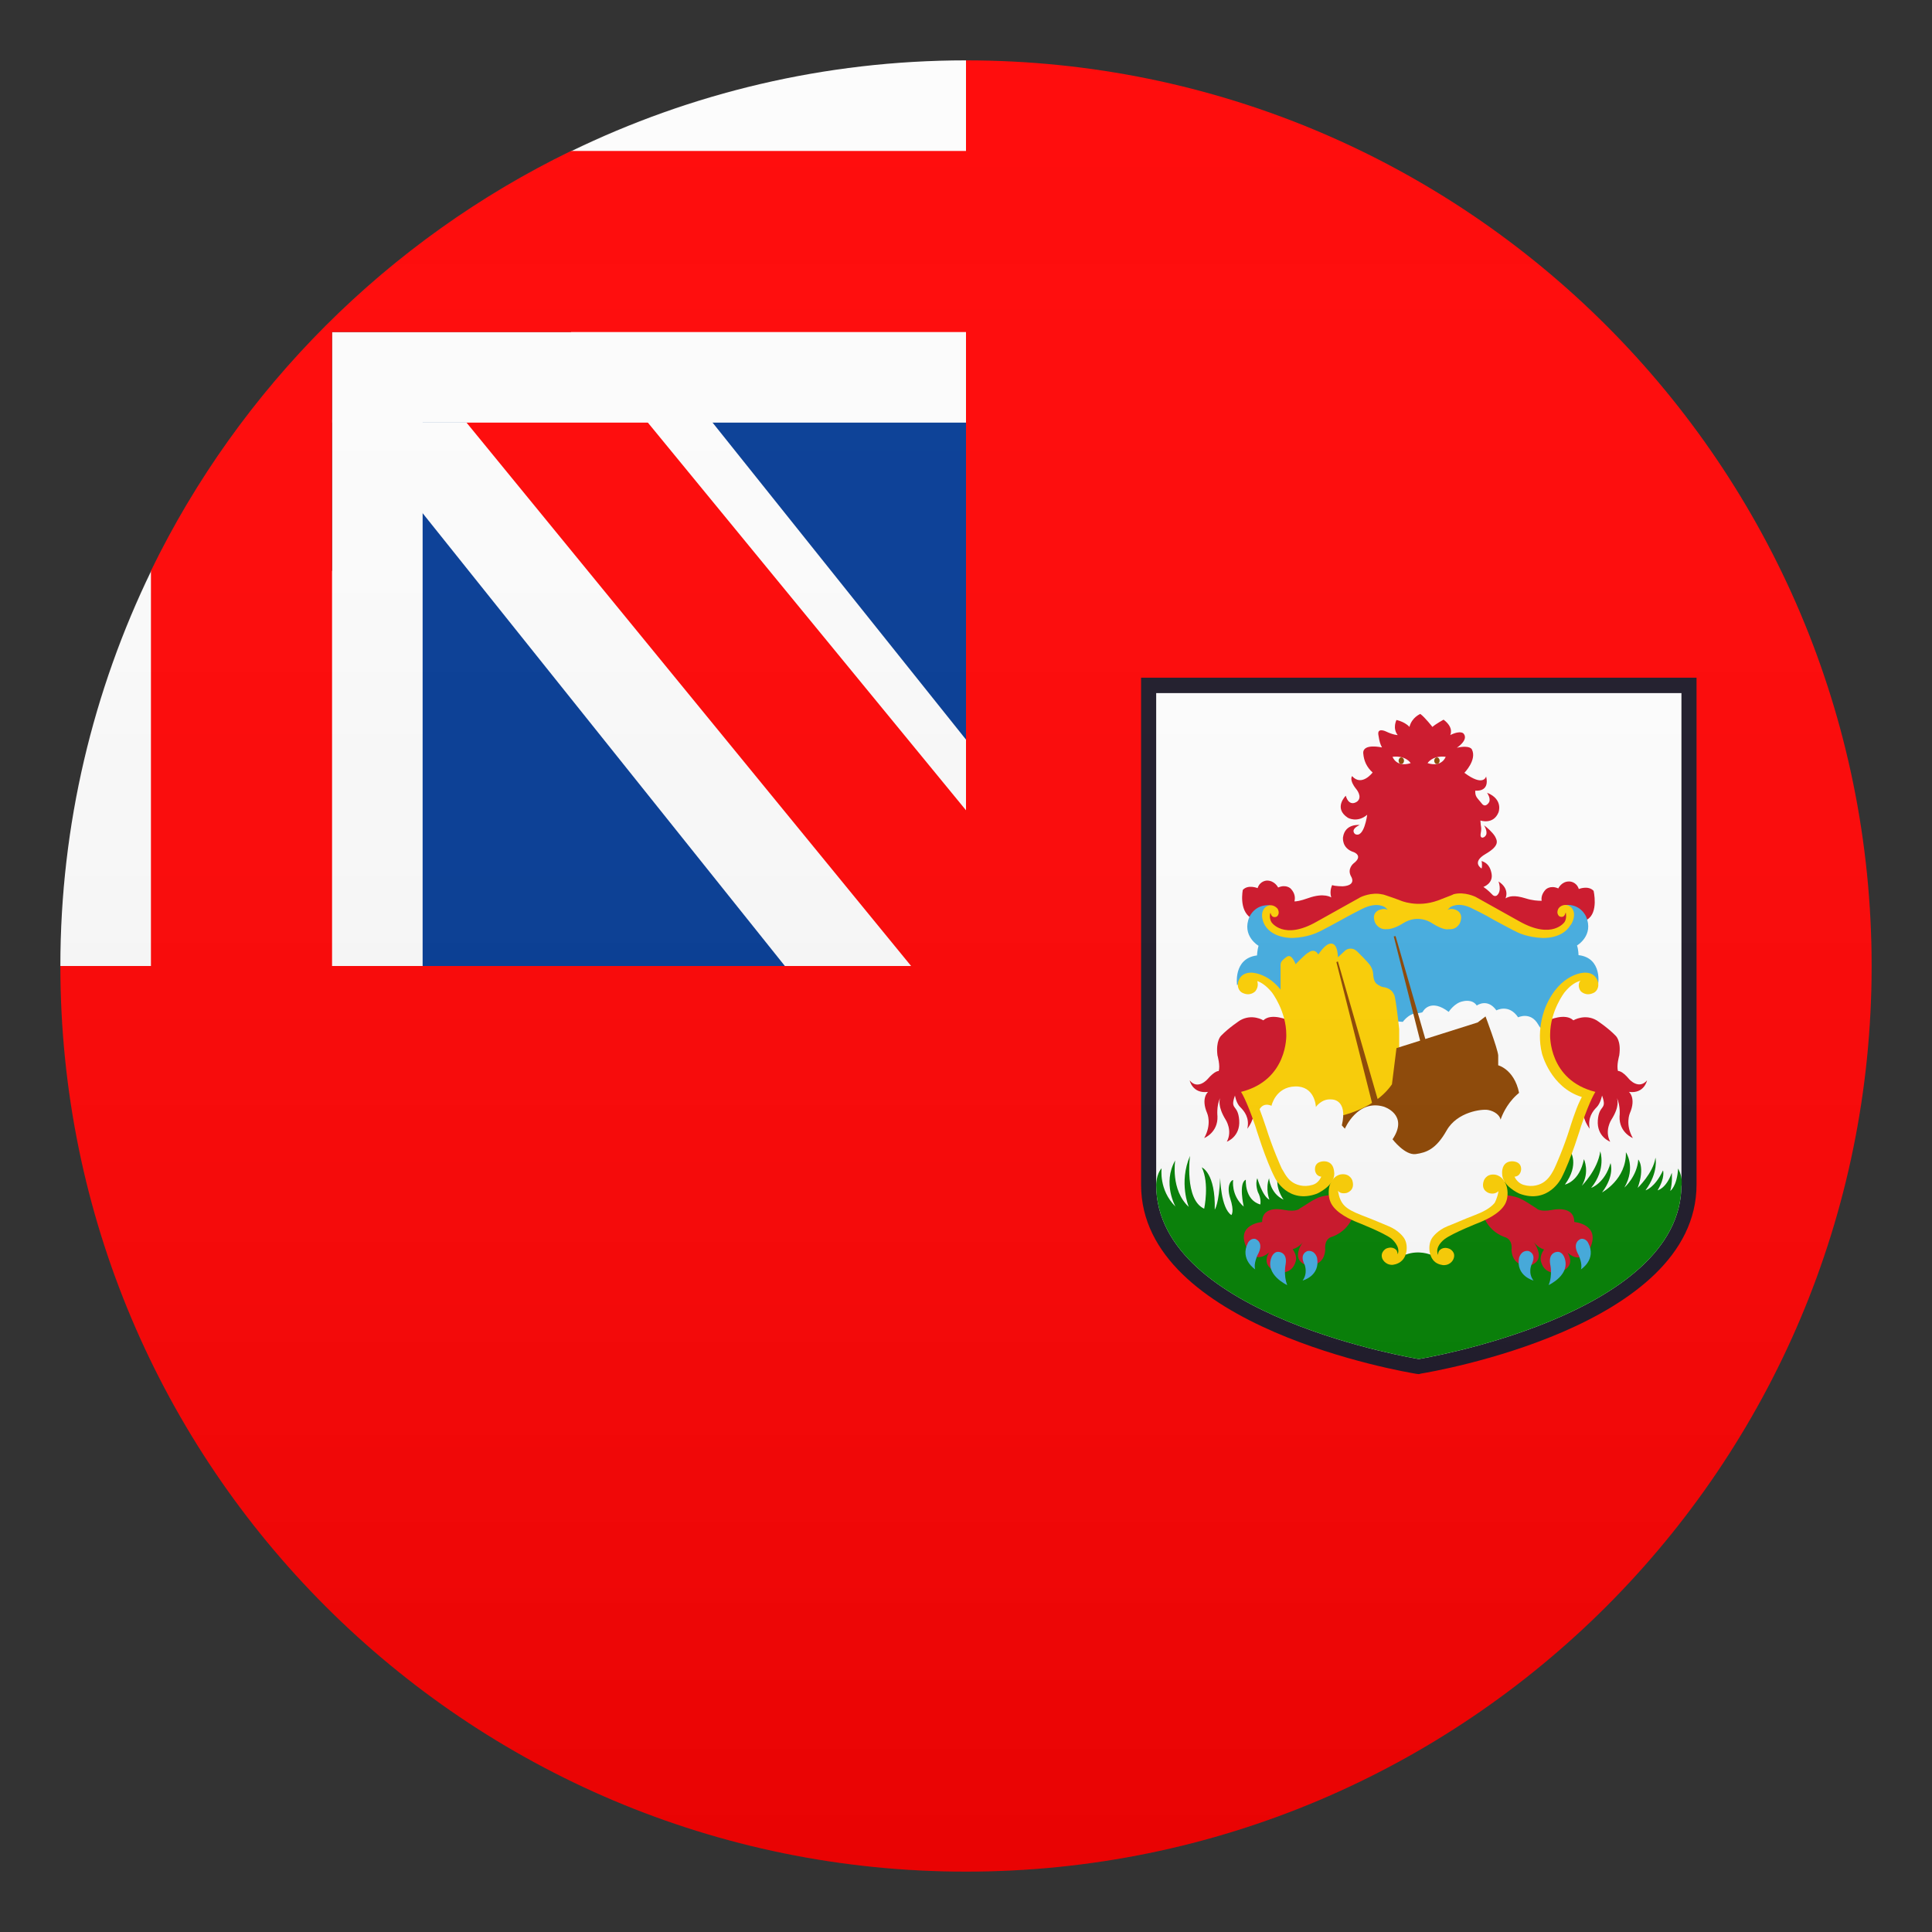
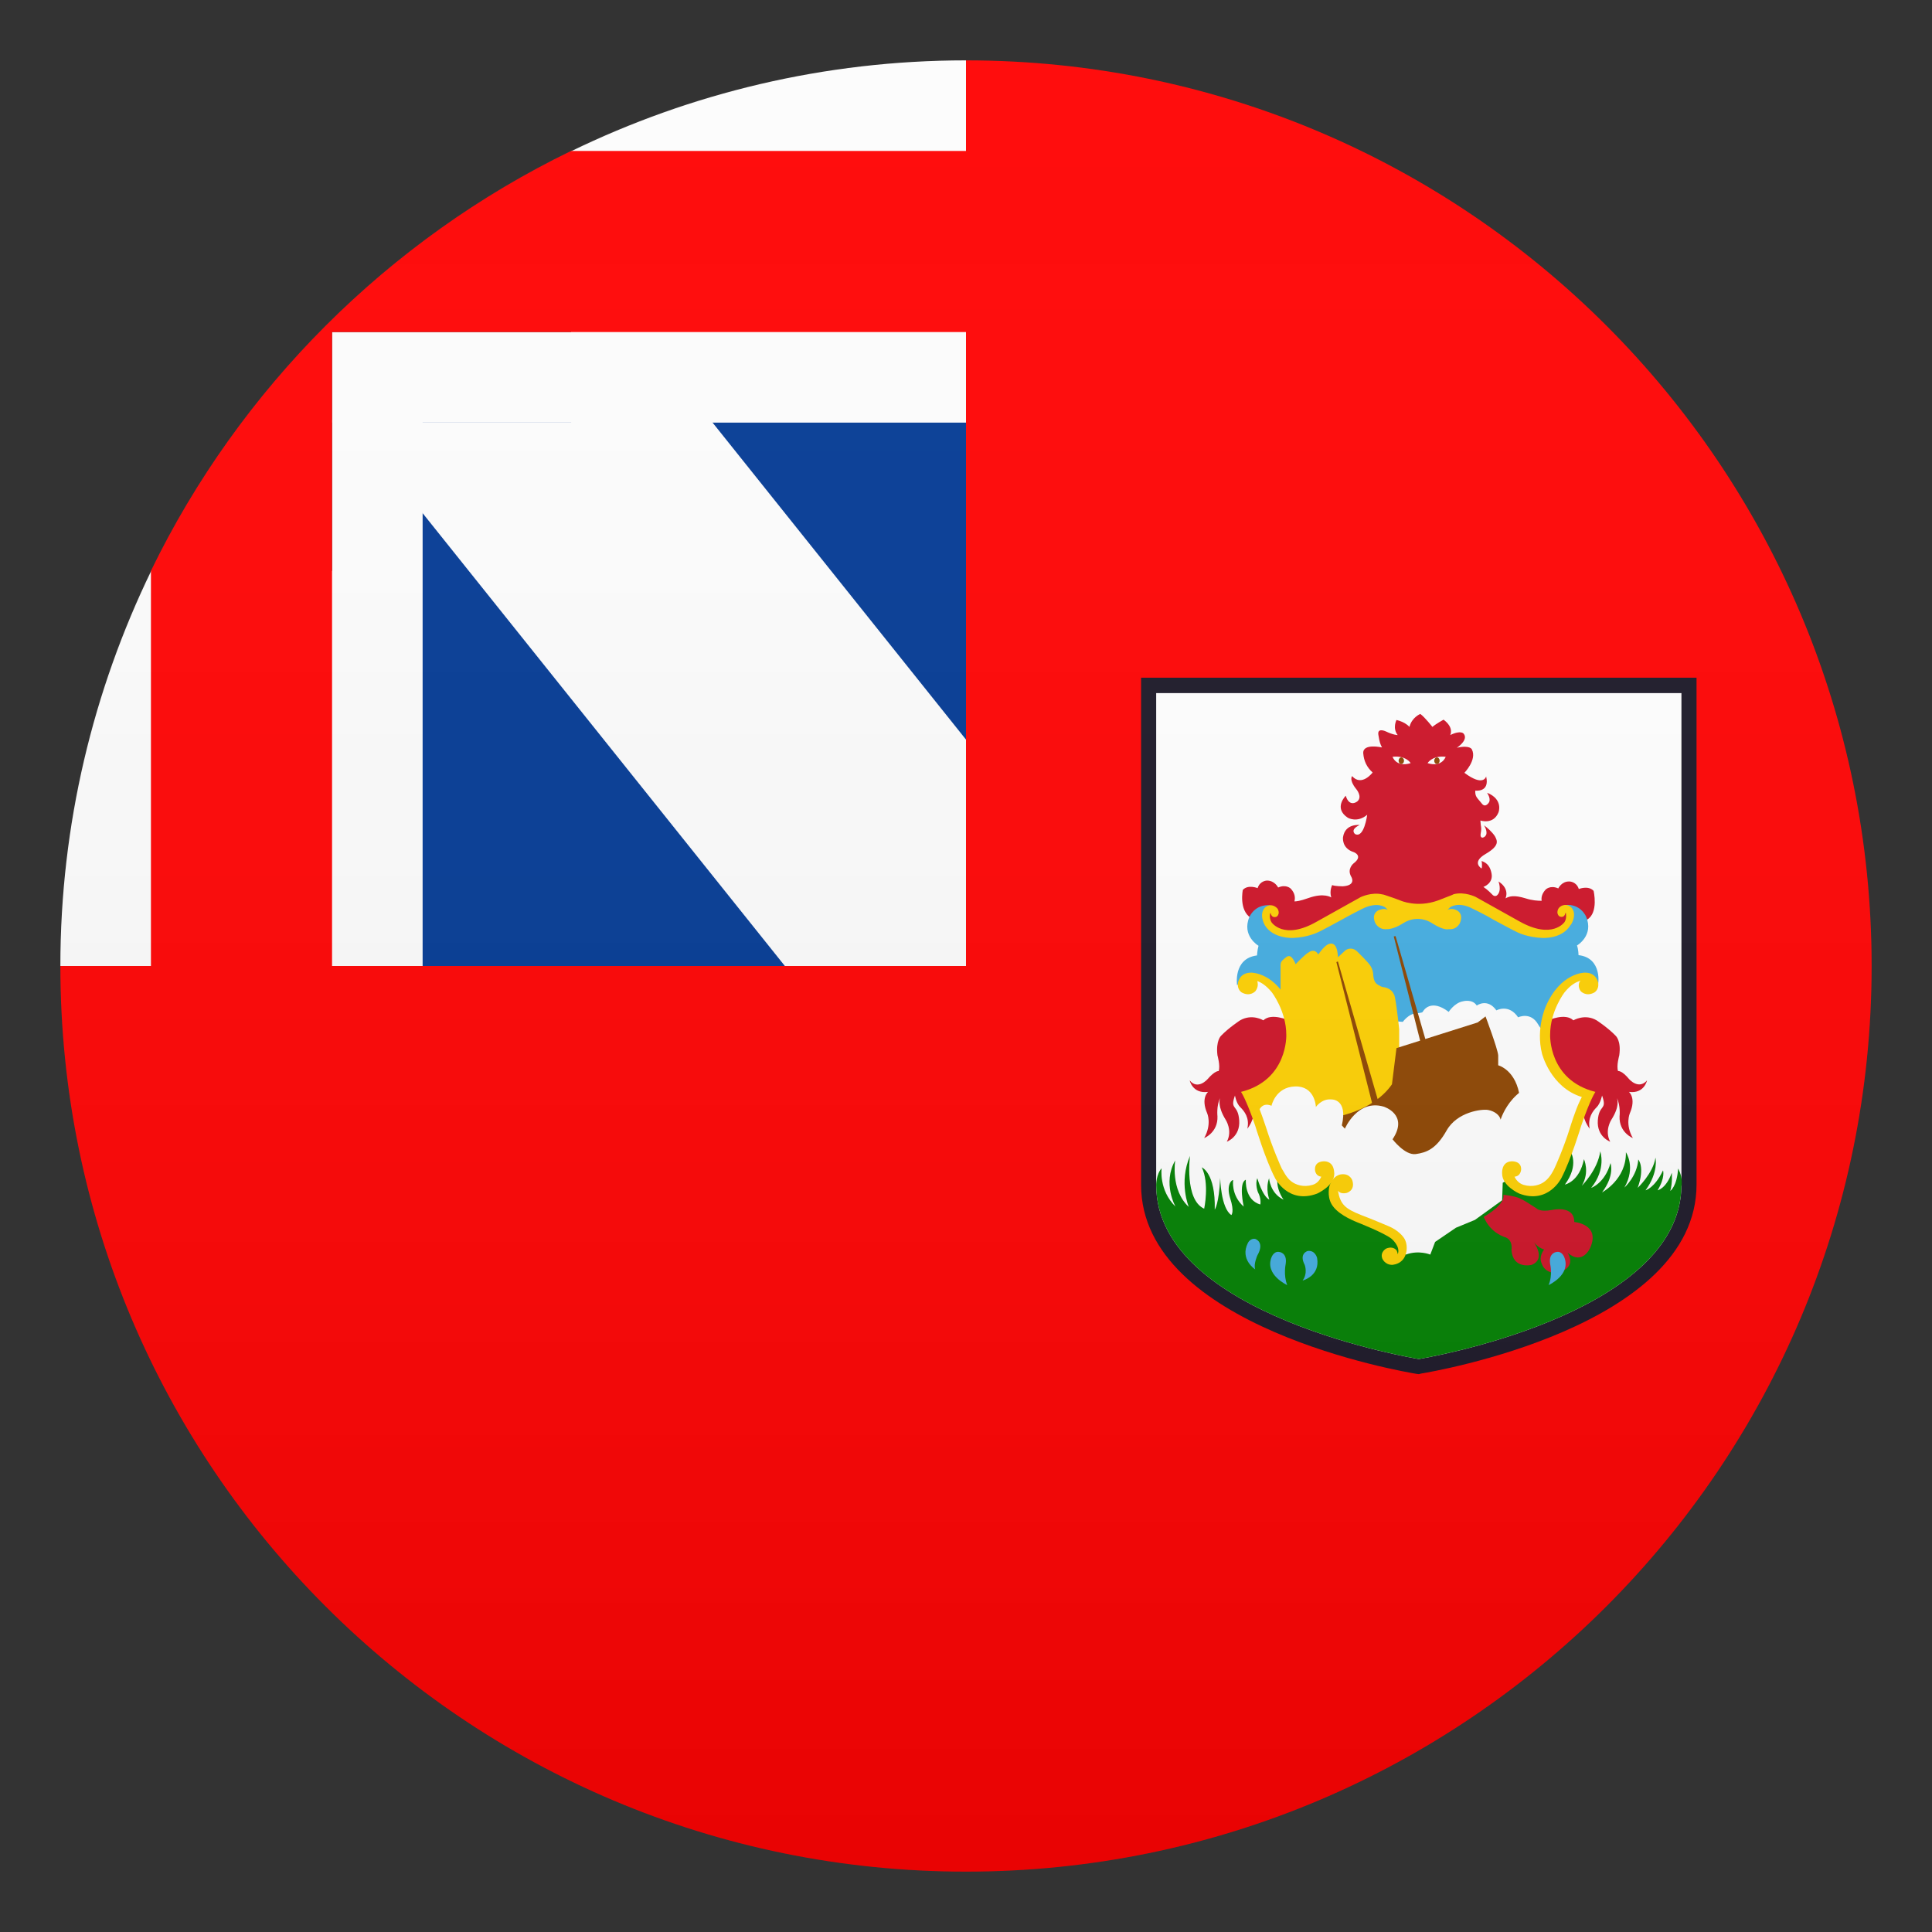
<svg xmlns="http://www.w3.org/2000/svg" version="1.1" id="Layer_1" x="0px" y="0px" width="64px" height="64px" viewBox="0 0 64 64" style="enable-background:new 0 0 64 64;" xml:space="preserve">
  <rect x="0" y="0" width="64" height="64" fill="#333333" stroke="none" />
  <rect x="12" y="12" fill="#003893" width="20" height="20" />
  <polygon fill="#FCFCFC" points="18.92,8.14 18.92,14 11.6,14 26,32 32,32 32,24.5 " />
  <path fill="#FF0000" d="M32,2v30H2c0,16.57,13.43,30,30,30s30-13.43,30-30S48.57,2,32,2z" />
  <path fill="#FCFCFC" d="M11,18.91H5.01C3.09,22.87,2,27.31,2,32h12V13.91h-3V18.91z" />
-   <polygon fill="#FF0000" points="33,28.06 19,11 13,11 31,33 33,33 " />
  <path fill="#FCFCFC" d="M18.92,5.01V11H11v3h21V2C27.31,2,22.87,3.09,18.92,5.01z" />
  <path fill="#FF0000" d="M33,5H18.92C12.86,7.94,7.94,12.86,5,18.91V33h6V11h22V5z" />
  <path fill="#1A1626" d="M47,45.52l-0.08-0.01c-0.37-0.06-9.12-1.54-9.12-6.26V22.45h18.4v16.79c0,4.72-8.75,6.2-9.12,6.26L47,45.52z" />
  <path fill="#FFFFFF" d="M55.7,22.96v16.29c0,4.35-8.7,5.77-8.7,5.77s-8.7-1.41-8.7-5.77V22.96H55.7z" />
  <path fill="#CE1126" d="M52.79,29.51c-0.18-0.19-0.49-0.06-0.49-0.06c-0.08-0.25-0.31-0.25-0.31-0.25c-0.26-0.01-0.37,0.23-0.37,0.23  c-0.27-0.12-0.42,0.04-0.42,0.04c-0.12,0.13-0.15,0.26-0.13,0.37c-0.13,0-0.31-0.01-0.53-0.08c-0.39-0.12-0.54-0.07-0.67,0  c0,0,0.16-0.31-0.23-0.56c0,0,0.12,0.31-0.05,0.46c0,0-0.08,0.07-0.17-0.04c0,0-0.13-0.14-0.28-0.24c0,0,0.33-0.11,0.27-0.44  c-0.06-0.33-0.24-0.38-0.33-0.42c0,0,0.03,0.15,0,0.25c0,0-0.35-0.2,0.13-0.48c0.48-0.28,0.39-0.44,0.31-0.59  c-0.09-0.14-0.27-0.3-0.36-0.36c0,0,0.1,0.15,0.08,0.28c-0.02,0.13-0.23,0.21-0.19-0.01c0.04-0.23,0-0.19-0.01-0.43  c0,0,0.43,0.15,0.6-0.27c0,0,0.17-0.43-0.38-0.65c0,0,0.13,0.18,0.07,0.31c0,0-0.12,0.22-0.25,0.04c-0.14-0.18-0.22-0.21-0.21-0.42  c0,0,0.49,0.07,0.36-0.47c0,0-0.08,0.36-0.72-0.12c0,0,0.42-0.43,0.25-0.77c0,0-0.05-0.16-0.5-0.06c0,0,0.39-0.25,0.23-0.46  c0,0-0.08-0.14-0.45,0.04c0,0,0.14-0.24-0.22-0.51c0,0-0.24,0.13-0.37,0.24c0,0-0.24-0.31-0.4-0.43c0,0-0.28,0.11-0.36,0.43  c0,0-0.13-0.16-0.43-0.23c0,0-0.14,0.27,0.04,0.5c0,0-0.14,0-0.39-0.12c0,0-0.29-0.14-0.25,0.11c0.04,0.25,0.06,0.3,0.12,0.42  c0,0-0.65-0.15-0.62,0.2c0.02,0.24,0.11,0.45,0.31,0.63c0,0-0.36,0.48-0.68,0.12c0,0-0.11,0.12,0.13,0.42c0,0,0.23,0.26,0.04,0.42  c0,0-0.26,0.21-0.38-0.19c0,0-0.42,0.41,0.07,0.73c0,0,0.31,0.18,0.64-0.1c0,0-0.1,0.79-0.4,0.64c0,0-0.19-0.14,0.15-0.3  c0,0-0.48-0.06-0.55,0.4c0,0-0.06,0.37,0.36,0.5c0,0,0.32,0.12-0.01,0.37c0,0-0.23,0.18-0.08,0.44c0,0,0.19,0.29-0.28,0.32  c0,0-0.25,0-0.35-0.04c0,0-0.1,0.19-0.03,0.41c0,0-0.23-0.17-0.76,0.02c-0.28,0.1-0.4,0.11-0.46,0.11c0.03-0.12,0.02-0.27-0.12-0.42  c0,0-0.15-0.16-0.42-0.04c0,0-0.11-0.23-0.37-0.23c0,0-0.23,0-0.31,0.25c0,0-0.32-0.13-0.49,0.06c0,0-0.14,0.67,0.27,0.93  c0,0,1.02,0.61,1.46,0.42l0,0.01l8.24,0.03c0.52,0.25,1.44-0.41,1.44-0.41C52.96,30.23,52.79,29.51,52.79,29.51z" />
  <path fill="#008000" d="M55.7,39.25c0,4.35-8.7,5.77-8.7,5.77s-8.7-1.41-8.7-5.77c0,0,0-0.35,0.18-0.55c0,0-0.1,0.72,0.46,1.27  c0,0-0.44-0.77-0.01-1.53c0,0-0.16,0.98,0.45,1.54c0,0-0.34-0.8,0.04-1.69c0,0-0.19,1.45,0.47,1.75c0,0,0.18-0.84-0.08-1.37  c0,0,0.46,0.18,0.43,1.4c0,0,0.14-0.18,0.18-1.05c0,0,0.02,1,0.37,1.23c0,0,0.11-0.1-0.04-0.56c-0.14-0.45,0.06-0.61,0.1-0.6  c0,0-0.08,0.5,0.35,0.88c0,0-0.18-0.79,0.07-0.89c0,0-0.05,0.67,0.48,0.82c0,0,0.04-0.19-0.08-0.41c0,0-0.1-0.26-0.02-0.46  c0,0,0.17,0.6,0.4,0.71c0,0-0.14-0.35-0.01-0.71c0,0,0.03,0.5,0.48,0.71c0,0-0.3-0.39-0.18-0.82l2.9,0.14l1.5,0.07l4.5-0.32  l0.78-0.67c0,0,0.31,0.43-0.18,1.1c0,0,0.48-0.09,0.63-0.84c0,0,0.2,0.42-0.07,0.88c0,0,0.53-0.53,0.61-1.14c0,0,0.21,0.58-0.3,1.21  c0,0,0.45-0.15,0.64-0.82c0,0,0.15,0.4-0.28,0.97c0,0,0.81-0.43,0.79-1.33c0,0,0.34,0.49-0.05,1.17c0,0,0.42-0.37,0.46-0.93  c0,0,0.23,0.25-0.02,0.94c0,0,0.51-0.48,0.59-1c0,0,0.11,0.48-0.33,1.08c0,0,0.3-0.07,0.58-0.66c0,0,0.08,0.23-0.18,0.66  c0,0,0.28-0.05,0.47-0.58c0,0,0.03,0.32-0.05,0.6c0,0,0.22-0.14,0.26-0.74c0,0,0.12,0.2,0.12,0.44  C55.71,39.41,55.7,39.25,55.7,39.25z" />
  <path fill="#42ADE2" d="M52.29,31.64c0,0,0-0.18-0.05-0.32c0,0,0.57-0.33,0.3-0.96c0,0-0.18-0.43-0.69-0.38l0.14,0.42  c-0.24,0.87-1.5,0.4-1.5,0.4s-1.29-0.73-1.65-0.95c-0.36-0.22-1.48,0.3-1.48,0.3l-0.78,0.01c-1.06-0.54-1.01-0.38-2.88,0.48  c-1.87,0.86-1.74-0.42-1.74-0.42l0.12-0.23c-0.51-0.05-0.69,0.38-0.69,0.38c-0.27,0.63,0.3,0.96,0.3,0.96  c-0.04,0.14-0.05,0.32-0.05,0.32c-0.8,0.1-0.66,0.99-0.66,0.99s0.3-0.38,0.75-0.23c0.45,0.15,0.82,0.88,0.88,1.04  c0.06,0.14,3.86,0.4,3.86,0.4s0.18-0.25,0.41-0.28c0,0,0.23-0.01,0.25-0.05c0.02-0.05,0.27-0.45,0.86,0c0,0,0.19-0.3,0.47-0.35  c0,0,0.31-0.09,0.46,0.14c0,0,0.35-0.26,0.65,0.16c0,0,0.41-0.23,0.72,0.23c0,0,0.41-0.2,0.66,0.23c0.25,0.43,0.16-0.08,0.44-0.64  c0.34-0.66,0.82-1.05,1.28-0.87l0.26,0.22C52.95,32.63,53.09,31.73,52.29,31.64z" />
-   <path fill="#CE1126" d="M44.16,39.58c0,0-0.37,0.02-0.55,0.12c-0.19,0.09-0.33,0.2-0.55,0.33c0,0-0.1,0.13-0.52,0.05  c0,0-0.73-0.18-0.73,0.4c0,0-0.88,0.07-0.52,0.84c0,0,0.24,0.6,0.75,0.17c0,0-0.32,0.46,0.3,0.65c0,0,0.45,0.11,0.58-0.35  c0,0,0.07-0.18-0.1-0.41c0,0,0.22-0.04,0.37-0.28c0,0-0.46,0.58,0.04,0.79c0,0,0.63,0.16,0.67-0.5c0,0-0.05-0.31,0.19-0.41  c0,0,0.5-0.12,0.73-0.68C44.82,40.31,44.09,39.92,44.16,39.58z" />
  <path fill="#CE1126" d="M41.85,33.8c0,0-0.37-0.23-0.77,0c0,0-0.37,0.24-0.63,0.51c0,0-0.18,0.16-0.12,0.65c0,0,0.1,0.35,0.04,0.52  c0,0-0.12-0.02-0.37,0.27c0,0-0.32,0.37-0.59,0.04c0,0,0.09,0.45,0.61,0.38c0,0-0.25,0.2-0.03,0.71c0,0,0.16,0.36-0.1,0.82  c0,0,0.46-0.18,0.44-0.72c0,0-0.04-0.35,0.09-0.61c-0.02,0.05-0.09,0.28,0.18,0.72c0,0,0.24,0.36,0.04,0.73c0,0,0.45-0.16,0.41-0.71  c-0.04-0.55-0.32-0.32-0.14-0.82c0,0,0.04,0.26,0.18,0.39c0.13,0.13,0.31,0.35,0.23,0.71c0,0,0.27-0.33,0.21-0.68  c-0.06-0.34-0.13-0.45-0.13-0.45l0.85-0.48l0.42-0.76l0.02-1.22C42.68,33.8,42.12,33.54,41.85,33.8z" />
  <polygon fill="#8D4400" points="47.63,35.85 46.23,31.01 46.17,31.02 47.41,35.92 " />
  <path fill="#42ADE2" d="M41.58,42.05c0,0-0.52-0.33-0.24-0.88c0,0,0.08-0.16,0.24-0.13c0,0,0.33,0.1,0.07,0.55  C41.65,41.59,41.52,41.88,41.58,42.05z" />
  <path fill="#42ADE2" d="M42.64,42.57c0,0-0.75-0.34-0.52-0.92c0,0,0.07-0.2,0.24-0.18c0,0,0.29,0.01,0.23,0.4  C42.59,41.87,42.51,42.24,42.64,42.57z" />
  <path fill="#42ADE2" d="M43.15,42.42c0,0,0.59-0.15,0.48-0.75c0,0-0.06-0.26-0.31-0.23c0,0-0.3,0.08-0.1,0.46  C43.22,41.9,43.33,42.18,43.15,42.42z" />
  <path fill="#FFD000" d="M42.42,32.9c0,0,0-0.75,0-0.91c0-0.07,0-0.13,0.11-0.22c0.11-0.09,0.22-0.23,0.39,0.17c0,0,0.32-0.34,0.43-0.39  c0,0,0.19-0.16,0.32,0.07c0,0,0.17-0.26,0.31-0.33c0,0,0.32-0.21,0.34,0.42l0.25-0.23c0,0,0.2-0.16,0.41,0.06  c0,0,0.37,0.36,0.42,0.46c0,0,0.08,0.11,0.09,0.28c0,0,0,0.2,0.1,0.3c0,0,0.12,0.1,0.23,0.12c0,0,0.26,0.01,0.36,0.25  c0,0,0.04-0.04,0.17,1.14v2.15l-1.45,1.73l-2.33-0.67l-0.93-0.38l-0.21-0.68l0.9-0.58l0.49-1.32l-0.16-0.93L42.42,32.9z" />
  <path fill="#CE1126" d="M52.15,40.48c0-0.57-0.73-0.4-0.73-0.4c-0.42,0.08-0.52-0.05-0.52-0.05c-0.22-0.14-0.36-0.24-0.55-0.33  c-0.19-0.09-0.55-0.12-0.55-0.12c0.07,0.34-0.65,0.73-0.65,0.73c0.23,0.56,0.73,0.68,0.73,0.68c0.25,0.11,0.19,0.41,0.19,0.41  c0.04,0.66,0.67,0.5,0.67,0.5c0.42-0.17,0.17-0.6,0.08-0.74c0.15,0.19,0.33,0.23,0.33,0.23c-0.17,0.23-0.1,0.41-0.1,0.41  c0.13,0.46,0.58,0.35,0.58,0.35c0.63-0.18,0.3-0.65,0.3-0.65c0.5,0.43,0.75-0.17,0.75-0.17C53.02,40.55,52.15,40.48,52.15,40.48z" />
  <polygon fill="#8D4400" points="45.72,36.7 44.32,31.85 44.27,31.87 45.51,36.77 " />
  <path fill="#8D4400" d="M49.63,35.29v-0.33c-0.02-0.23-0.42-1.29-0.42-1.29l-0.26,0.2l-2.69,0.85l-0.15,1.2  c-0.64,0.92-1.93,1.09-1.93,1.09l1.01,1.07l1.94,0.41l1.02-0.78l0.92-0.85v0v0l0.78,0.44l0.5-0.92  C50.24,35.44,49.63,35.29,49.63,35.29z" />
  <path fill="#CE1126" d="M54.56,35.79c-0.28,0.32-0.59-0.04-0.59-0.04c-0.25-0.3-0.37-0.27-0.37-0.27c-0.06-0.17,0.04-0.52,0.04-0.52  c0.07-0.49-0.12-0.65-0.12-0.65c-0.26-0.27-0.63-0.51-0.63-0.51c-0.39-0.23-0.77,0-0.77,0c-0.27-0.26-0.83,0-0.83,0l0.02,1.22  l0.42,0.76l0.85,0.48c0,0-0.07,0.1-0.13,0.45c-0.06,0.34,0.21,0.68,0.21,0.68c-0.07-0.36,0.1-0.58,0.23-0.71  c0.13-0.13,0.18-0.39,0.18-0.39c0.18,0.5-0.1,0.28-0.14,0.82c-0.04,0.55,0.41,0.71,0.41,0.71c-0.2-0.37,0.04-0.73,0.04-0.73  c0.28-0.44,0.2-0.67,0.18-0.72c0.13,0.26,0.09,0.61,0.09,0.61c-0.02,0.54,0.44,0.72,0.44,0.72c-0.26-0.45-0.1-0.82-0.1-0.82  c0.22-0.51-0.03-0.71-0.03-0.71C54.47,36.24,54.56,35.79,54.56,35.79z" />
  <path fill="#FFFFFF" d="M52.33,36.18l-0.63-0.31c-1.56-0.23-1.99,1.22-1.99,1.22c-0.03-0.15-0.2-0.28-0.41-0.32  c-0.21-0.04-1.03,0.06-1.38,0.68c-0.35,0.62-0.67,0.73-1.02,0.78c-0.36,0.05-0.77-0.49-0.77-0.49c0.55-0.82-0.29-1.08-0.29-1.08  c-0.87-0.26-1.29,0.73-1.29,0.73l-0.1-0.11c0.21-0.89-0.35-0.86-0.35-0.86c-0.32-0.03-0.51,0.25-0.51,0.25  c0-0.04-0.04-0.7-0.69-0.68c-0.65,0.02-0.78,0.64-0.78,0.64c-0.36-0.15-0.44,0.23-0.44,0.23L42.41,39l0.7,0.47l0.47-0.05l0.32-0.37  l0.29,0.13l0.28,0.91l1.56,0.74l0.4,0.38l0.14,0.35c0.43-0.16,0.81,0,0.81,0l0.16-0.42l0.69-0.47l0.63-0.26l0.9-0.65l0.02-0.58  l0.24-0.13l0.68,0.39l0.66-0.2l0.86-1.95l0.35-1L52.33,36.18z" />
  <path fill="#FFD000" d="M52.36,32.83c0,0,0.17,0.2,0.45,0.05c0,0,0.17-0.09,0.13-0.33c0,0-0.05-0.34-0.45-0.33c0,0-0.8,0-1.28,1.11  c0,0-0.34,0.73-0.13,1.57c0,0,0.28,1.12,1.32,1.44l-0.06,0.12c-0.15,0.3-0.33,0.89-0.33,0.89c-0.21,0.68-0.49,1.3-0.52,1.36  c-0.03,0.06-0.14,0.29-0.31,0.42c-0.15,0.12-0.41,0.21-0.71,0.12c-0.17-0.05-0.27-0.2-0.3-0.27c0.22-0.02,0.22-0.25,0.22-0.25  c0-0.29-0.33-0.26-0.33-0.26c-0.34,0.03-0.3,0.41-0.3,0.41c0,0.41,0.57,0.66,0.57,0.66c0.96,0.36,1.39-0.51,1.39-0.51  c0.32-0.61,0.66-1.74,0.66-1.74c0.3-0.88,0.47-1.12,0.47-1.12c-1.56-0.39-1.5-1.89-1.5-1.89c0-0.8,0.48-1.41,0.48-1.41  c0.21-0.26,0.4-0.35,0.53-0.38c-0.01,0.01-0.02,0.02-0.03,0.03C52.32,32.52,52.25,32.68,52.36,32.83z" />
-   <path fill="#FFD000" d="M49.91,39.3c-0.12-0.38-0.4-0.39-0.4-0.39c-0.29-0.03-0.36,0.21-0.36,0.21c-0.11,0.34,0.2,0.41,0.2,0.41  c0.15,0.03,0.23-0.02,0.29-0.07c-0.04,0.24-0.13,0.39-0.13,0.39c-0.15,0.18-0.39,0.3-0.65,0.4c-0.37,0.14-0.72,0.3-0.91,0.37  c-0.32,0.13-0.48,0.35-0.48,0.35c-0.17,0.2-0.16,0.6,0.03,0.8c0.12,0.13,0.32,0.14,0.32,0.14c0.26,0,0.33-0.21,0.33-0.21  c0.09-0.23-0.13-0.33-0.13-0.33c-0.24-0.1-0.35,0.07-0.35,0.07c-0.03,0.05-0.03,0.09-0.03,0.13c-0.13-0.27,0.21-0.52,0.21-0.52  C48.13,40.84,49,40.5,49,40.5c0.22-0.09,0.67-0.29,0.85-0.6C50.01,39.62,49.91,39.3,49.91,39.3z" />
  <path fill="#FFD000" d="M52.05,30.06c0,0-0.09-0.1-0.23-0.08c-0.06,0.01-0.13,0.03-0.19,0.11c0,0-0.1,0.15,0.02,0.26  c0,0,0.16,0.1,0.21-0.11c0,0,0-0.01,0.01,0c0,0.01,0.04,0.17-0.04,0.3c0,0-0.4,0.6-1.5-0.02l-1.45-0.81c0,0-0.36-0.18-0.72-0.09l0,0  c-0.01,0-0.01,0-0.02,0.01c-0.02,0.01-0.05,0.02-0.07,0.03c-0.16,0.06-0.44,0.17-0.44,0.17c-0.69,0.25-1.24,0-1.24,0  c-0.15-0.06-0.39-0.14-0.51-0.18c-0.02-0.01-0.04-0.01-0.07-0.02l-0.01,0l0,0c-0.37-0.09-0.73,0.09-0.73,0.09l-1.45,0.81  c-1.1,0.63-1.5,0.02-1.5,0.02c-0.08-0.13-0.05-0.28-0.04-0.3c0-0.02,0.01,0,0.01,0c0.05,0.2,0.21,0.11,0.21,0.11  c0.12-0.11,0.02-0.26,0.02-0.26c-0.06-0.07-0.13-0.1-0.19-0.11c-0.14-0.02-0.23,0.08-0.23,0.08c-0.21,0.23,0,0.58,0,0.58  c0.28,0.46,0.94,0.42,0.94,0.42c0.48-0.02,0.8-0.18,0.8-0.18c0.09-0.03,0.8-0.42,0.8-0.42c0.28-0.16,0.68-0.36,0.68-0.36  c0.51-0.26,0.77-0.05,0.77-0.05c0.04,0.03,0.06,0.06,0.08,0.08c-0.12-0.07-0.3,0.01-0.3,0.01c-0.28,0.14-0.1,0.45-0.1,0.45  c0.11,0.16,0.25,0.19,0.36,0.18l0,0c0.24,0.01,0.54-0.19,0.54-0.19c0.53-0.34,0.98,0,0.98,0c0.4,0.25,0.54,0.19,0.54,0.19l0,0  c0.11,0.01,0.25-0.01,0.36-0.18c0,0,0.17-0.31-0.1-0.45c0,0-0.18-0.09-0.3,0c0.02-0.03,0.05-0.06,0.08-0.09c0,0,0.27-0.22,0.77,0.05  c0,0,0.4,0.19,0.68,0.36c0,0,0.72,0.39,0.8,0.42c0,0,0.32,0.16,0.8,0.18c0,0,0.66,0.05,0.94-0.42  C52.05,30.64,52.26,30.28,52.05,30.06z" />
  <path fill="#FFD000" d="M43.89,38.47c0,0-0.33-0.03-0.33,0.26c0,0-0.01,0.22,0.21,0.25c-0.03,0.06-0.11,0.22-0.29,0.27  c-0.3,0.09-0.56,0-0.71-0.12c-0.17-0.13-0.27-0.37-0.31-0.42c-0.03-0.06-0.31-0.69-0.52-1.36c0,0-0.19-0.58-0.33-0.89l-0.06-0.12  c1.04-0.32,1.32-1.44,1.32-1.44c0.21-0.84-0.13-1.57-0.13-1.57c-0.47-1.11-1.28-1.11-1.28-1.11c-0.4-0.01-0.45,0.33-0.45,0.33  c-0.04,0.24,0.13,0.33,0.13,0.33c0.28,0.15,0.45-0.05,0.45-0.05c0.11-0.15,0.07-0.28,0.06-0.33c0.12,0.04,0.29,0.14,0.48,0.37  c0,0,0.48,0.62,0.48,1.41c0,0,0.06,1.5-1.5,1.89c0,0,0.17,0.24,0.47,1.12c0,0,0.34,1.13,0.66,1.74c0,0,0.43,0.87,1.39,0.51  c0,0,0.57-0.25,0.57-0.66C44.19,38.88,44.23,38.5,43.89,38.47z" />
  <path fill="#FFD000" d="M46.48,40.97c0,0-0.16-0.22-0.48-0.35c-0.19-0.08-0.54-0.23-0.91-0.37c-0.53-0.21-0.69-0.35-0.77-0.81  c0.04,0.06,0.12,0.11,0.28,0.08c0,0,0.3-0.07,0.2-0.41c0,0-0.07-0.24-0.36-0.21c0,0-0.28,0.01-0.4,0.39c0,0-0.09,0.32,0.07,0.6  c0.18,0.31,0.63,0.51,0.85,0.6c0,0,0.87,0.34,1.13,0.54c0,0,0.32,0.26,0.21,0.52c0-0.03-0.01-0.07-0.03-0.12c0,0-0.1-0.17-0.35-0.07  c0,0-0.21,0.11-0.13,0.33c0,0,0.08,0.21,0.33,0.21c0,0,0.19-0.01,0.32-0.14C46.64,41.57,46.65,41.17,46.48,40.97z" />
  <path fill="#42ADE2" d="M51.3,42.57c0,0,0.75-0.34,0.52-0.92c0,0-0.07-0.2-0.24-0.18c0,0-0.29,0.01-0.23,0.4  C51.35,41.87,51.44,42.24,51.3,42.57z" />
-   <path fill="#42ADE2" d="M52.37,42.05c0,0,0.53-0.33,0.24-0.88c0,0-0.08-0.16-0.24-0.13c0,0-0.33,0.1-0.07,0.55  C52.3,41.59,52.43,41.88,52.37,42.05z" />
-   <path fill="#42ADE2" d="M50.8,42.42c0,0-0.59-0.15-0.48-0.75c0,0,0.06-0.26,0.31-0.23c0,0,0.3,0.08,0.1,0.46  C50.73,41.9,50.61,42.18,50.8,42.42z" />
  <path fill="#FFFFFF" d="M47.29,25.28c0,0,0.15-0.26,0.6-0.21C47.89,25.07,47.77,25.43,47.29,25.28z" />
  <path fill="#8D4400" d="M47.6,25.09c0.05,0,0.09,0.05,0.09,0.11c0,0.06-0.04,0.11-0.09,0.11c-0.05,0-0.09-0.05-0.09-0.11  C47.51,25.14,47.55,25.09,47.6,25.09z" />
  <path fill="#FFFFFF" d="M46.73,25.28c0,0-0.15-0.26-0.6-0.21C46.13,25.07,46.25,25.43,46.73,25.28z" />
  <path fill="#8D4400" d="M46.42,25.09c0.05,0,0.09,0.05,0.09,0.11c0,0.06-0.04,0.11-0.09,0.11c-0.05,0-0.09-0.05-0.09-0.11  C46.33,25.14,46.37,25.09,46.42,25.09z" />
  <linearGradient id="SVGID_1_" gradientUnits="userSpaceOnUse" x1="31.997" y1="62" x2="31.997" y2="2">
    <stop offset="0" style="stop-color:#1A1A1A" />
    <stop offset="0.102" style="stop-color:#393939;stop-opacity:0.949" />
    <stop offset="0.347" style="stop-color:#7F7F7F;stop-opacity:0.826" />
    <stop offset="0.569" style="stop-color:#B6B6B6;stop-opacity:0.716" />
    <stop offset="0.758" style="stop-color:#DEDEDE;stop-opacity:0.621" />
    <stop offset="0.908" style="stop-color:#F6F6F6;stop-opacity:0.546" />
    <stop offset="1" style="stop-color:#FFFFFF;stop-opacity:0.5" />
  </linearGradient>
  <path opacity="0.1" fill="url(#SVGID_1_)" d="M62,32c0,16.57-13.43,30-30,30C15.43,62,2,48.57,2,32S15.43,2,32,2C48.57,2,62,15.43,62,32z" />
</svg>